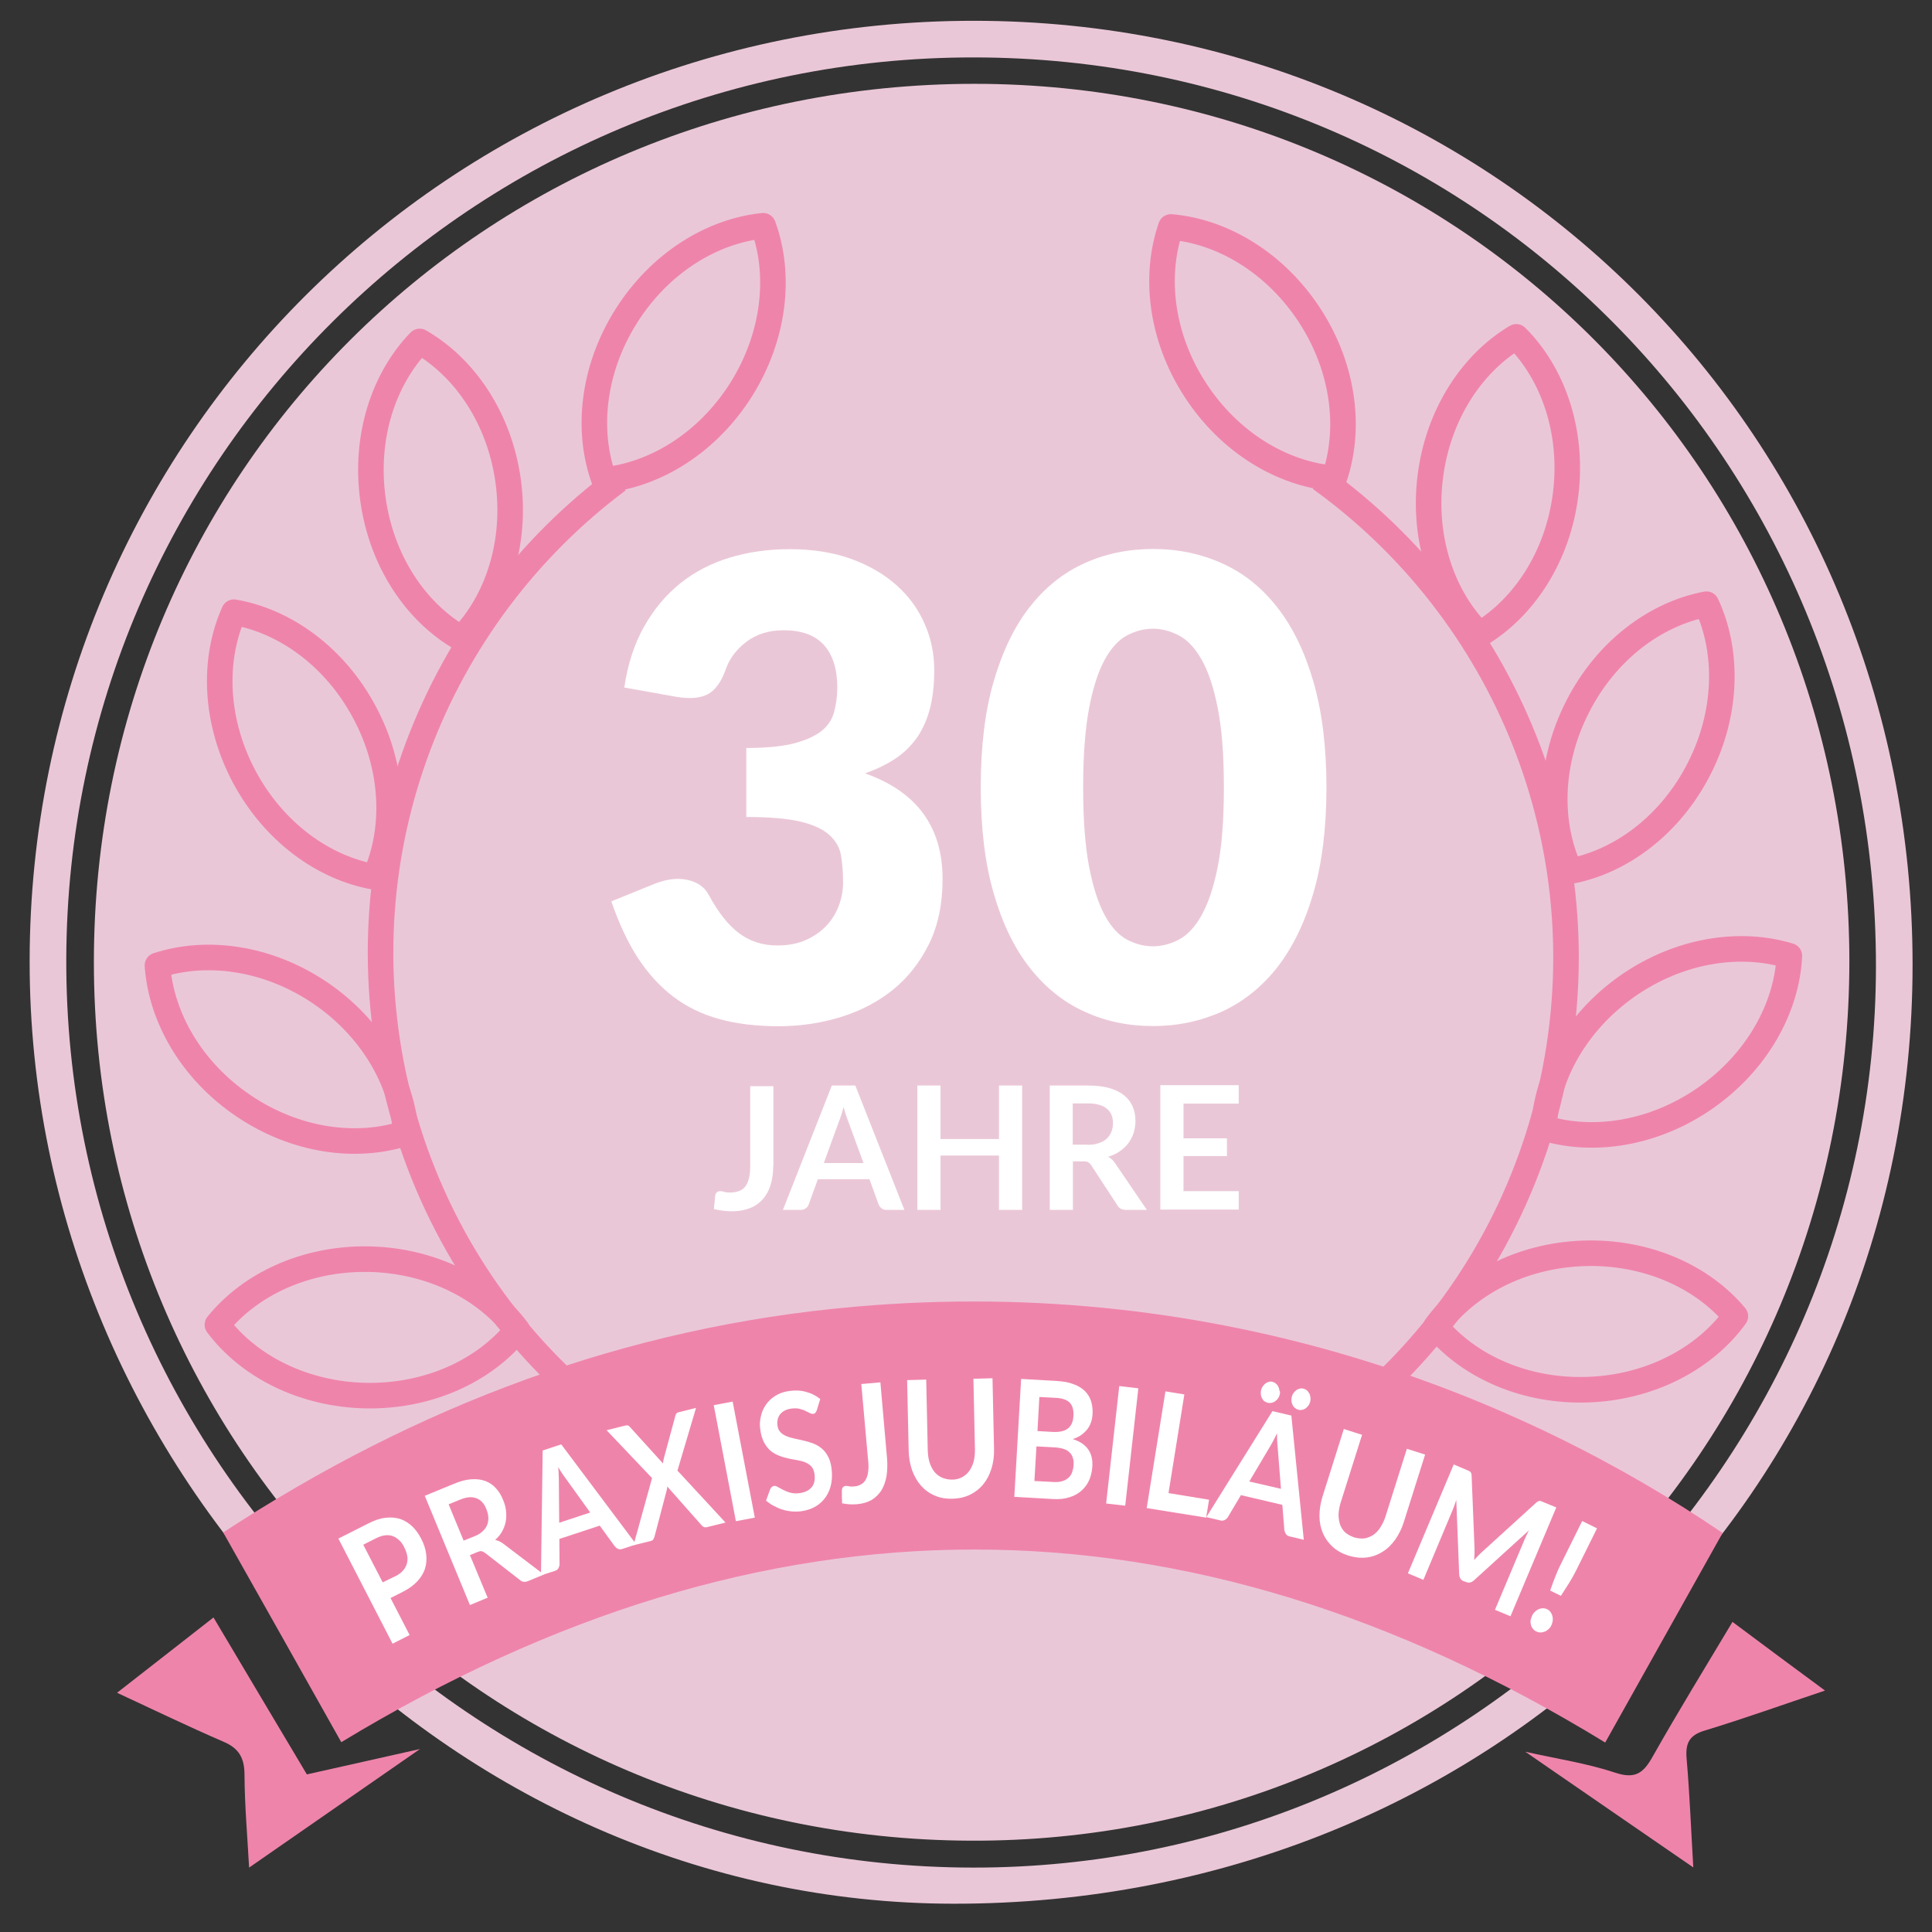
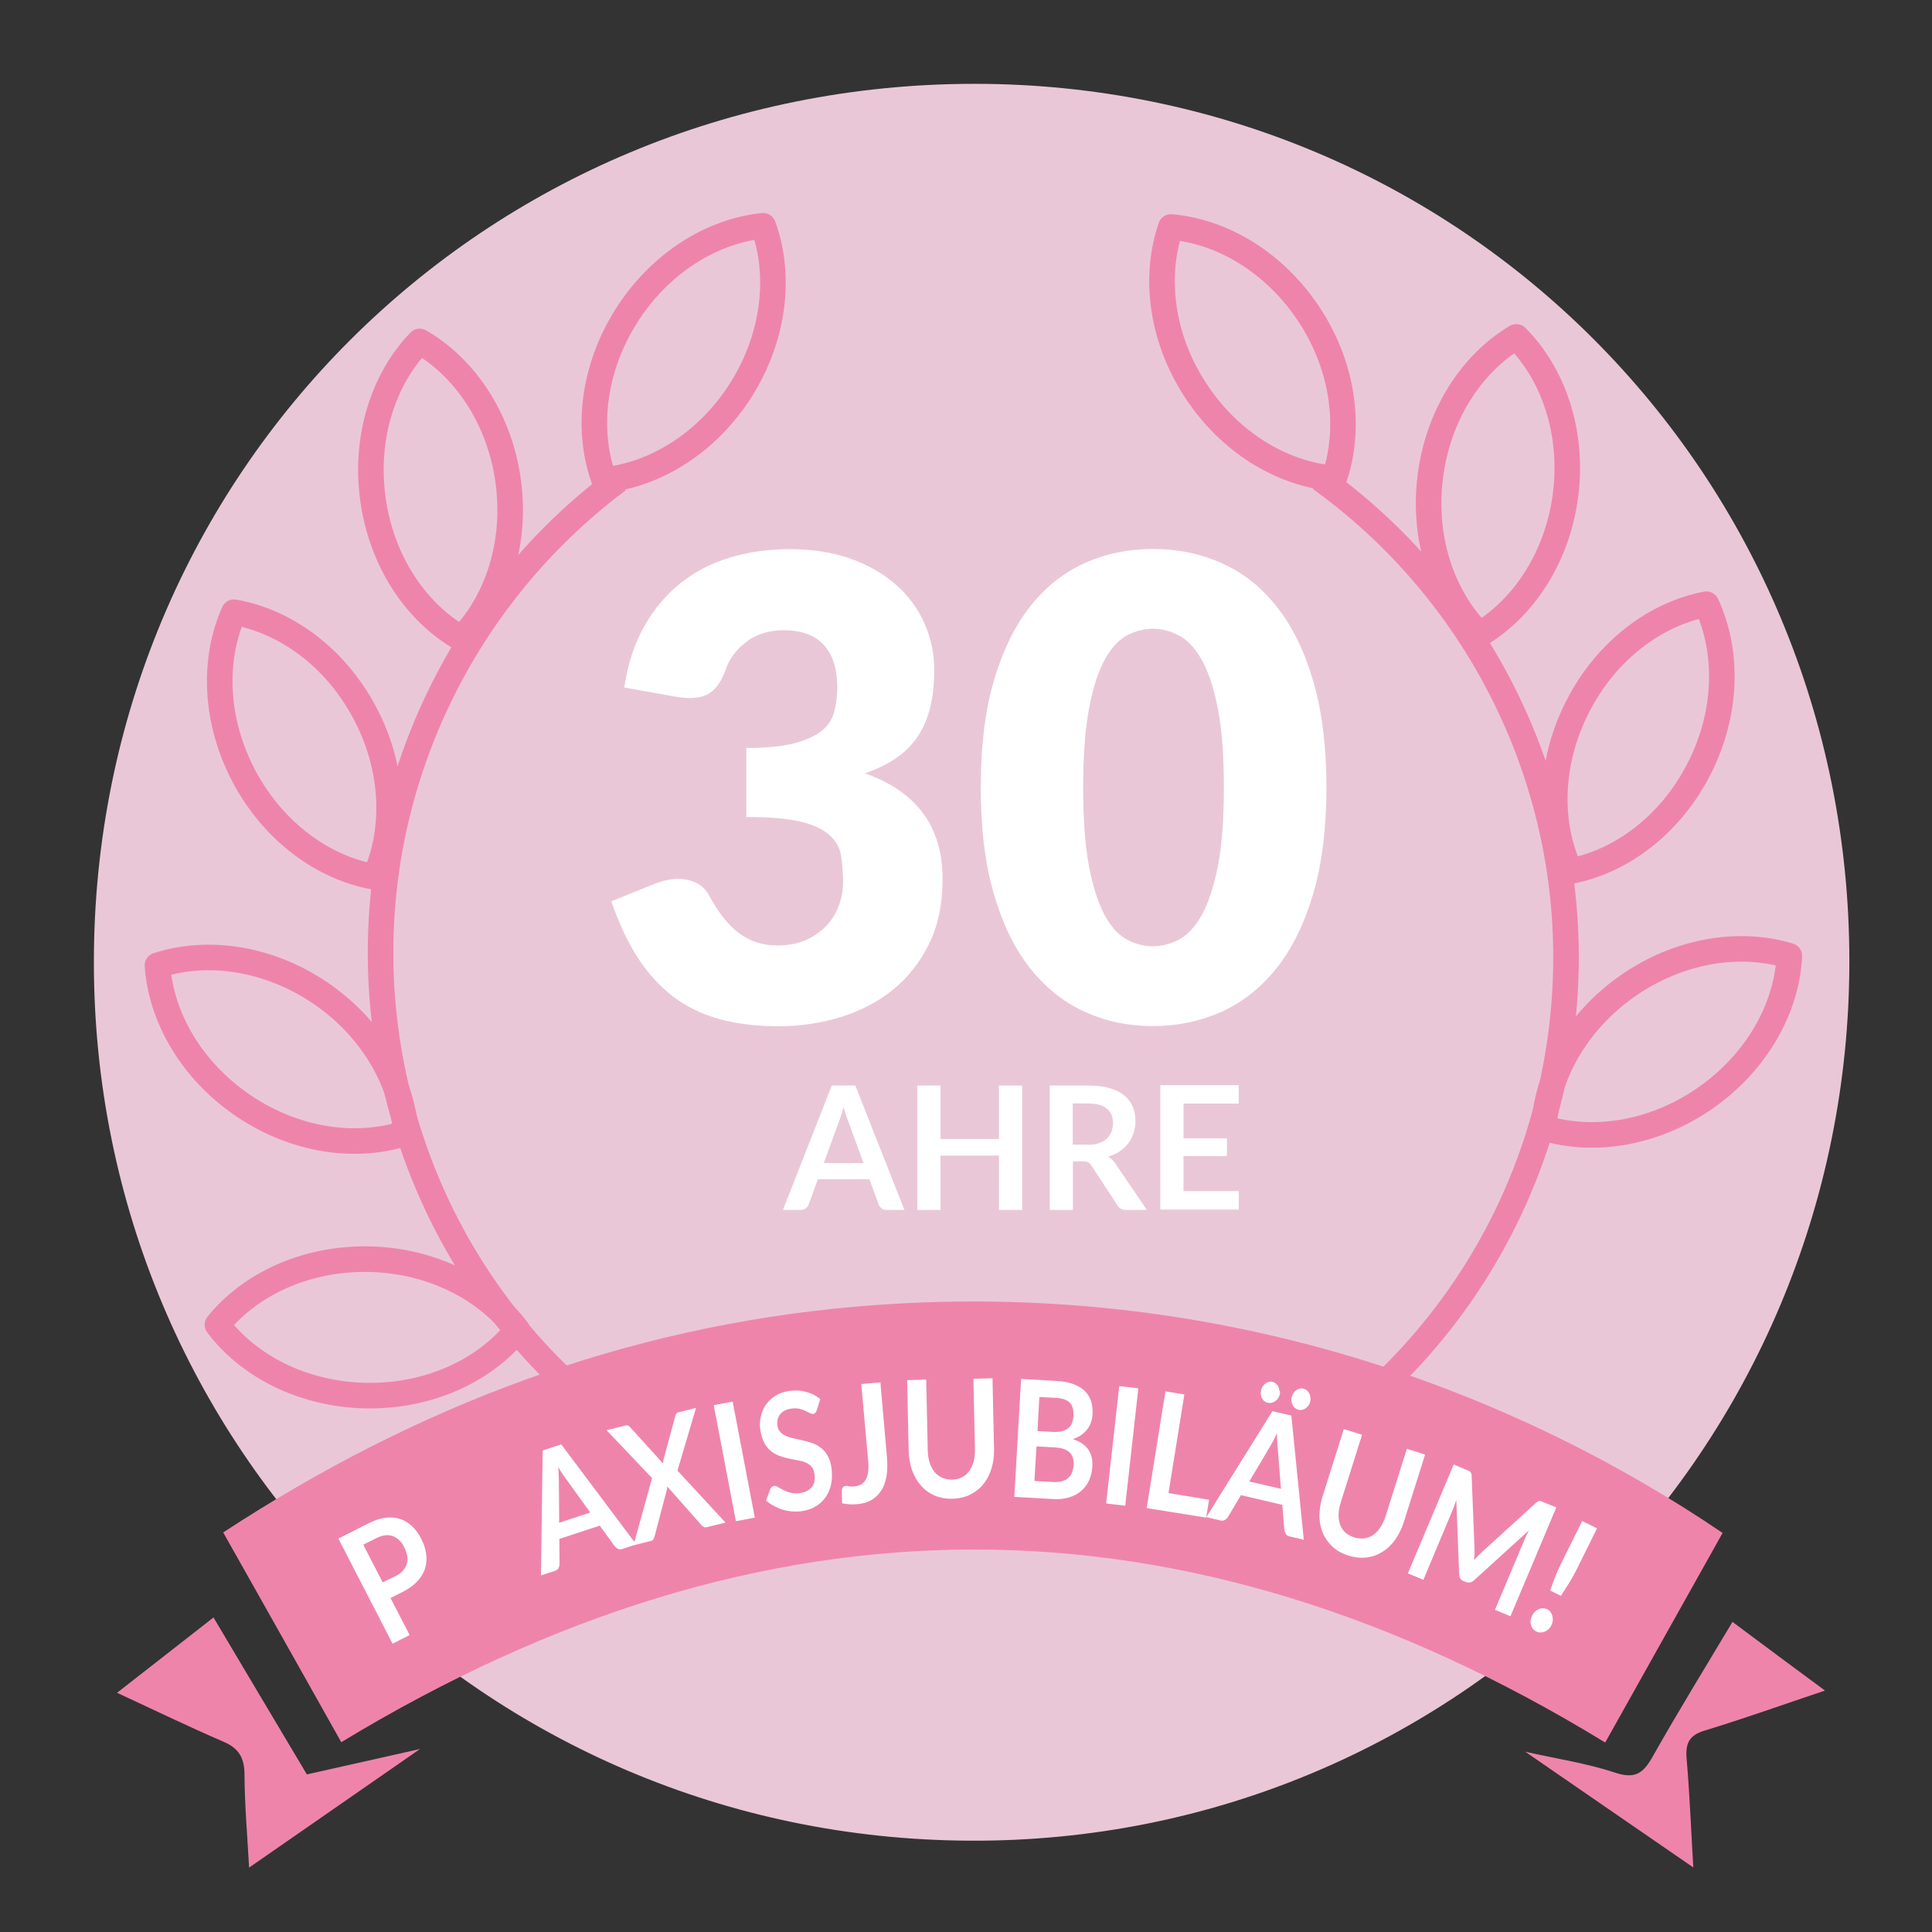
<svg xmlns="http://www.w3.org/2000/svg" version="1.1" id="Ebene_1" x="0px" y="0px" viewBox="0 0 113.39 113.39" style="enable-background:new 0 0 113.39 113.39;" xml:space="preserve">
  <rect x="0" y="0" width="113.39" height="113.39" fill="#333333" stroke="none" />
  <style type="text/css">
	.st0{fill:none;}
	.st1{fill:#EAC7D7;}
	.st2{fill:none;stroke:#EF84AB;stroke-width:1.5;stroke-linejoin:round;}
	.st3{fill:#EF84AB;}
	.st4{fill:#FFFFFF;}
</style>
  <g>
    <g>
      <path class="st0" d="M57.15,3.37c29.47,0.02,52.98,23.72,52.95,53.38c-0.03,29.08-23.91,52.9-53,52.87    C27.74,109.57,3.79,85.58,3.89,56.28C3.98,27.03,27.82,3.35,57.15,3.37z M57.18,4.92C28.43,4.93,5.51,27.8,5.51,56.46    c0,28.49,22.88,51.45,51.42,51.58c28.54,0.14,51.61-22.94,51.61-51.61C108.54,27.81,85.71,4.92,57.18,4.92z" />
-       <path class="st1" d="M57.16,1.22c30.71,0.01,55.1,24.54,55.09,55.41c-0.01,30.97-24.68,55.13-56.28,55.1    C26.43,111.71,1.71,86.49,1.74,56.4C1.76,25.8,26.46,1.21,57.16,1.22z M57.15,3.37C27.82,3.35,3.98,27.03,3.89,56.28    c-0.09,29.3,23.85,53.3,53.21,53.33c29.09,0.04,52.97-23.79,53-52.87C110.13,27.09,86.62,3.38,57.15,3.37z" />
      <path class="st1" d="M57.18,4.92c28.53-0.01,51.36,22.88,51.36,51.5c0,28.67-23.07,51.75-51.61,51.61    C28.39,107.91,5.5,84.95,5.51,56.46C5.51,27.8,28.43,4.93,57.18,4.92z M61.17,86.25c0.09,0,0.18-0.01,0.28-0.01" />
    </g>
    <g>
      <path class="st2" d="M36.27,28.18C25.6,36.15,20.04,49.92,23.23,63.73c3.29,14.26,14.95,24.4,28.6,26.46" />
      <path class="st2" d="M77.49,28.09c10.81,7.78,16.6,21.46,13.66,35.32C88.1,77.73,76.62,88.08,63.02,90.37" />
      <path class="st3" d="M101.1,89.97c-2.32,4.15-4.61,8.23-6.89,12.3c-24.71-15.12-49.34-15.08-74.18-0.02    c-2.24-3.98-4.55-8.1-6.93-12.31c11.32-7.42,23.59-12.07,37.09-13.25C71.9,74.79,89.49,82.08,101.1,89.97z" />
      <path class="st3" d="M12.53,94.93c1.91,3.21,3.7,6.23,5.48,9.21c2.21-0.49,4.31-0.97,6.64-1.49c-3.42,2.37-6.62,4.59-10.03,6.96    c-0.1-1.83-0.26-3.63-0.27-5.44c0-0.99-0.32-1.56-1.24-1.95c-2.04-0.88-4.04-1.85-6.24-2.87C8.76,97.88,10.58,96.45,12.53,94.93z" />
      <path class="st3" d="M107.11,99.22c-2.48,0.83-4.76,1.65-7.07,2.35c-0.93,0.28-1.13,0.78-1.05,1.67c0.18,2.09,0.26,4.18,0.39,6.36    c-3.34-2.3-6.53-4.49-9.86-6.79c1.87,0.42,3.62,0.68,5.28,1.23c1.2,0.4,1.67,0,2.21-0.97c1.48-2.62,3.05-5.17,4.67-7.88    C103.52,96.57,105.27,97.86,107.11,99.22z" />
      <path class="st2" d="M35.46,28.17c3.03-0.31,6.1-2.21,8.06-5.34c1.95-3.13,2.32-6.72,1.27-9.58c-3.03,0.31-6.1,2.21-8.06,5.34    C34.77,21.72,34.41,25.31,35.46,28.17z" />
      <path class="st2" d="M27.08,37.47c2.12-2.19,3.25-5.62,2.74-9.27c-0.51-3.65-2.54-6.64-5.19-8.16c-2.12,2.19-3.25,5.62-2.74,9.27    C22.4,32.97,24.43,35.95,27.08,37.47z" />
      <path class="st2" d="M22,51.47c1.25-2.78,1.14-6.39-0.6-9.65c-1.73-3.26-4.66-5.37-7.67-5.89c-1.25,2.79-1.13,6.39,0.6,9.65    C16.07,48.84,19,50.95,22,51.47z" />
      <path class="st2" d="M23.82,66.5c-0.21-3.04-2-6.18-5.05-8.24c-3.06-2.06-6.63-2.55-9.53-1.6c0.21,3.04,2,6.18,5.05,8.24    C17.35,66.97,20.92,67.45,23.82,66.5z" />
      <path class="st2" d="M30.36,78.06c-1.83-2.44-5.04-4.09-8.73-4.16c-3.69-0.06-6.95,1.47-8.87,3.85c1.83,2.44,5.04,4.09,8.73,4.16    C25.18,81.97,28.44,80.44,30.36,78.06z" />
      <path class="st2" d="M78.3,28.08c-3.04-0.26-6.14-2.1-8.15-5.2c-2.01-3.09-2.43-6.68-1.43-9.56c3.04,0.26,6.14,2.11,8.15,5.2    C78.88,21.61,79.3,25.19,78.3,28.08z" />
      <path class="st2" d="M86.84,37.23c-2.16-2.15-3.35-5.56-2.9-9.22c0.45-3.66,2.43-6.68,5.05-8.24c2.16,2.15,3.35,5.56,2.9,9.22    C91.44,32.64,89.46,35.66,86.84,37.23z" />
      <path class="st2" d="M92.16,51.13c-1.3-2.76-1.25-6.37,0.43-9.65c1.67-3.29,4.56-5.45,7.56-6.02c1.29,2.76,1.25,6.37-0.43,9.66    C98.05,48.4,95.16,50.56,92.16,51.13z" />
      <path class="st2" d="M90.61,66.2c0.15-3.05,1.89-6.21,4.91-8.33c3.02-2.11,6.59-2.66,9.5-1.77c-0.15,3.05-1.89,6.21-4.91,8.33    C97.09,66.54,93.52,67.09,90.61,66.2z" />
-       <path class="st2" d="M84.27,77.87c1.79-2.47,4.97-4.18,8.65-4.31c3.68-0.13,6.98,1.35,8.93,3.69c-1.79,2.47-4.97,4.18-8.65,4.31    C89.52,81.69,86.23,80.21,84.27,77.87z" />
    </g>
    <g>
      <g>
        <path class="st0" d="M22.61,96.78c0,0,39.97-25.01,83,8.72" />
        <path class="st4" d="M21.62,89.41c0.36-0.18,0.69-0.3,1.01-0.33c0.31-0.04,0.6-0.01,0.86,0.07c0.26,0.09,0.49,0.23,0.7,0.43     c0.21,0.2,0.38,0.44,0.53,0.73c0.16,0.3,0.25,0.59,0.29,0.89s0.02,0.57-0.06,0.84c-0.08,0.27-0.23,0.52-0.44,0.75     c-0.21,0.23-0.49,0.44-0.84,0.62l-0.75,0.38l1.12,2.17l-1,0.51l-3.18-6.17L21.62,89.41z M23.22,92.5     c0.18-0.09,0.33-0.2,0.44-0.33c0.11-0.12,0.18-0.26,0.22-0.4c0.04-0.14,0.05-0.3,0.02-0.46c-0.03-0.16-0.09-0.33-0.18-0.51     c-0.08-0.17-0.18-0.3-0.3-0.41c-0.11-0.11-0.24-0.19-0.38-0.24c-0.14-0.05-0.29-0.06-0.45-0.04c-0.16,0.02-0.33,0.08-0.52,0.17     l-0.75,0.38l1.14,2.21L23.22,92.5z" />
-         <path class="st4" d="M31.92,92.41l-0.94,0.39c-0.18,0.07-0.34,0.05-0.48-0.08l-2.02-1.57c-0.08-0.06-0.15-0.09-0.21-0.11     c-0.07-0.01-0.15,0.01-0.25,0.05l-0.44,0.18l1.04,2.5l-1.04,0.43l-2.65-6.41l1.7-0.7c0.38-0.16,0.72-0.25,1.03-0.27     c0.31-0.02,0.58,0.01,0.82,0.1c0.24,0.09,0.45,0.23,0.62,0.42c0.18,0.19,0.32,0.42,0.43,0.7c0.09,0.21,0.15,0.43,0.17,0.65     c0.02,0.21,0.02,0.42-0.02,0.62c-0.04,0.2-0.11,0.39-0.21,0.57c-0.1,0.18-0.24,0.35-0.41,0.5c0.08,0.02,0.17,0.04,0.25,0.08     c0.08,0.04,0.16,0.09,0.24,0.15L31.92,92.41z M27.86,90.16c0.2-0.08,0.35-0.18,0.48-0.3c0.12-0.12,0.21-0.24,0.26-0.38     c0.05-0.14,0.07-0.29,0.06-0.44c-0.01-0.16-0.05-0.31-0.12-0.48c-0.13-0.33-0.33-0.54-0.59-0.63c-0.26-0.1-0.58-0.07-0.96,0.09     l-0.66,0.27l0.88,2.13L27.86,90.16z" />
        <path class="st4" d="M37.34,90.64l-0.82,0.27c-0.09,0.03-0.18,0.03-0.25-0.01c-0.08-0.03-0.14-0.09-0.2-0.16l-0.87-1.2     l-2.37,0.78l0.01,1.48c0,0.08-0.02,0.15-0.06,0.23c-0.04,0.08-0.11,0.13-0.2,0.16l-0.83,0.27l0.1-7.33l1.09-0.36L37.34,90.64z      M34.64,88.77l-1.41-1.96c-0.07-0.09-0.14-0.19-0.22-0.31c-0.08-0.12-0.17-0.25-0.25-0.4c0.02,0.17,0.03,0.32,0.03,0.47     c0.01,0.15,0.01,0.28,0.01,0.39l0.02,2.41L34.64,88.77z" />
        <path class="st4" d="M42.58,89.36l-1.09,0.27c-0.08,0.02-0.14,0.01-0.2-0.02c-0.06-0.03-0.1-0.07-0.14-0.12l-1.99-2.25     c0,0.08-0.01,0.16-0.03,0.22l-0.71,2.7c-0.02,0.06-0.04,0.12-0.07,0.17c-0.03,0.06-0.08,0.09-0.15,0.11l-1.02,0.25l1.09-3.94     l-2.67-2.81l1.08-0.27c0.08-0.02,0.13-0.02,0.17-0.01c0.04,0.01,0.08,0.05,0.12,0.09l1.94,2.14c0.01-0.08,0.02-0.17,0.04-0.26     l0.68-2.51c0.01-0.07,0.04-0.12,0.06-0.15c0.03-0.04,0.07-0.06,0.12-0.08l1.04-0.26l-1.09,3.68L42.58,89.36z" />
        <path class="st4" d="M44.3,89.07l-1.11,0.21l-1.3-6.81L43,82.26L44.3,89.07z" />
        <path class="st4" d="M47.94,82.76c-0.02,0.07-0.05,0.12-0.09,0.16c-0.03,0.04-0.08,0.06-0.13,0.06c-0.06,0.01-0.12-0.01-0.2-0.05     c-0.07-0.04-0.16-0.08-0.26-0.13c-0.1-0.05-0.22-0.08-0.35-0.12c-0.13-0.03-0.28-0.03-0.46-0.01c-0.15,0.02-0.29,0.06-0.4,0.12     c-0.11,0.06-0.2,0.13-0.27,0.22c-0.07,0.09-0.11,0.19-0.14,0.3c-0.02,0.11-0.03,0.23-0.01,0.36c0.02,0.16,0.08,0.29,0.18,0.39     c0.09,0.1,0.21,0.17,0.35,0.23c0.14,0.06,0.3,0.1,0.47,0.14c0.17,0.04,0.35,0.08,0.54,0.12c0.18,0.04,0.36,0.1,0.54,0.16     c0.18,0.07,0.34,0.16,0.49,0.28c0.15,0.12,0.28,0.27,0.38,0.46c0.11,0.19,0.18,0.42,0.22,0.71c0.04,0.31,0.04,0.61-0.01,0.89     c-0.05,0.28-0.15,0.54-0.3,0.77c-0.15,0.23-0.34,0.42-0.58,0.57c-0.24,0.15-0.52,0.25-0.85,0.3c-0.19,0.03-0.38,0.03-0.57,0.02     c-0.19-0.02-0.38-0.05-0.56-0.11c-0.18-0.05-0.35-0.13-0.52-0.22c-0.17-0.09-0.31-0.19-0.45-0.31l0.24-0.66     c0.02-0.05,0.05-0.09,0.09-0.13c0.04-0.04,0.08-0.06,0.13-0.07c0.07-0.01,0.15,0.01,0.24,0.07c0.09,0.05,0.2,0.11,0.32,0.17     c0.12,0.06,0.26,0.12,0.42,0.16c0.16,0.04,0.34,0.05,0.55,0.02c0.32-0.05,0.55-0.17,0.7-0.36s0.2-0.46,0.15-0.78     c-0.03-0.18-0.09-0.32-0.18-0.42s-0.21-0.18-0.35-0.24c-0.14-0.06-0.3-0.1-0.47-0.13c-0.17-0.03-0.35-0.06-0.53-0.1     c-0.18-0.04-0.36-0.09-0.54-0.16c-0.18-0.07-0.34-0.16-0.49-0.28c-0.15-0.12-0.28-0.29-0.39-0.49c-0.11-0.2-0.19-0.46-0.23-0.77     c-0.04-0.25-0.03-0.5,0.03-0.75c0.05-0.25,0.15-0.48,0.29-0.69c0.14-0.21,0.32-0.38,0.55-0.53c0.23-0.15,0.5-0.24,0.81-0.29     c0.35-0.05,0.69-0.04,1,0.05c0.32,0.08,0.59,0.22,0.84,0.42L47.94,82.76z" />
        <path class="st4" d="M52.06,85.58c0.03,0.39,0.02,0.74-0.03,1.06c-0.06,0.32-0.16,0.6-0.3,0.83c-0.15,0.23-0.34,0.42-0.57,0.56     c-0.24,0.14-0.52,0.22-0.84,0.25c-0.15,0.01-0.3,0.02-0.44,0.01c-0.15-0.01-0.3-0.03-0.46-0.06c0-0.13,0-0.26-0.01-0.38     c0-0.13,0-0.26,0-0.38c0-0.07,0.02-0.13,0.06-0.18c0.04-0.05,0.09-0.07,0.17-0.08c0.05,0,0.11,0,0.19,0.02     c0.08,0.02,0.18,0.02,0.29,0.01c0.16-0.01,0.3-0.05,0.41-0.12c0.12-0.06,0.21-0.16,0.28-0.28c0.07-0.12,0.12-0.28,0.14-0.46     c0.03-0.19,0.03-0.41,0-0.67l-0.4-4.48l1.12-0.1L52.06,85.58z" />
        <path class="st4" d="M55.88,86.84c0.22,0,0.41-0.05,0.58-0.14c0.17-0.09,0.31-0.21,0.42-0.36c0.11-0.15,0.2-0.34,0.26-0.55     c0.06-0.22,0.08-0.46,0.08-0.72l-0.09-4.15l1.12-0.03l0.09,4.15c0.01,0.41-0.04,0.79-0.15,1.15s-0.27,0.66-0.48,0.92     c-0.21,0.26-0.47,0.46-0.77,0.61c-0.3,0.15-0.65,0.23-1.04,0.24c-0.39,0.01-0.74-0.05-1.05-0.19c-0.31-0.13-0.58-0.33-0.8-0.58     c-0.22-0.25-0.39-0.55-0.52-0.9c-0.12-0.35-0.19-0.73-0.2-1.14L53.24,81l1.12-0.03l0.09,4.15c0.01,0.26,0.04,0.5,0.11,0.72     c0.07,0.21,0.16,0.39,0.28,0.54c0.12,0.15,0.27,0.26,0.44,0.34C55.47,86.8,55.66,86.84,55.88,86.84z" />
        <path class="st4" d="M62.01,81.05c0.39,0.02,0.73,0.08,1,0.19c0.28,0.1,0.5,0.24,0.67,0.41c0.17,0.17,0.29,0.37,0.36,0.6     c0.07,0.23,0.1,0.49,0.08,0.77c-0.01,0.16-0.04,0.32-0.09,0.46c-0.05,0.15-0.12,0.28-0.22,0.41c-0.1,0.12-0.21,0.23-0.35,0.33     c-0.14,0.1-0.31,0.18-0.5,0.24c0.82,0.26,1.2,0.8,1.15,1.61c-0.02,0.29-0.08,0.56-0.19,0.81s-0.27,0.45-0.46,0.62     c-0.2,0.17-0.43,0.3-0.71,0.38c-0.28,0.09-0.59,0.12-0.94,0.1l-2.28-0.13l0.4-6.92L62.01,81.05z M61.85,86.98     c0.21,0.01,0.38-0.01,0.53-0.06c0.15-0.05,0.26-0.12,0.35-0.21c0.09-0.09,0.16-0.2,0.2-0.32s0.07-0.26,0.08-0.4     c0.01-0.15,0-0.29-0.04-0.41c-0.03-0.12-0.09-0.23-0.18-0.32c-0.08-0.09-0.2-0.16-0.33-0.21c-0.14-0.05-0.3-0.08-0.5-0.1     l-1.13-0.06l-0.12,2.03L61.85,86.98z M61,81.99l-0.11,2l0.89,0.05c0.38,0.02,0.68-0.04,0.88-0.19c0.21-0.15,0.32-0.4,0.34-0.74     c0.02-0.36-0.05-0.62-0.22-0.79s-0.44-0.26-0.82-0.28L61,81.99z" />
        <path class="st4" d="M66.04,88.37l-1.12-0.13l0.77-6.89l1.12,0.13L66.04,88.37z" />
        <path class="st4" d="M70.96,88.02l-0.17,1.05l-3.49-0.56l1.1-6.85l1.11,0.18l-0.93,5.79L70.96,88.02z" />
        <path class="st4" d="M76.52,90.37l-0.84-0.2c-0.1-0.02-0.17-0.07-0.21-0.14s-0.08-0.15-0.09-0.23l-0.12-1.48l-2.43-0.57     l-0.76,1.28c-0.04,0.07-0.1,0.12-0.17,0.17c-0.08,0.04-0.16,0.06-0.25,0.04l-0.85-0.2l3.88-6.22l1.11,0.26L76.52,90.37z      M75.18,87.38l-0.19-2.41c-0.01-0.11-0.02-0.23-0.03-0.38c-0.01-0.15-0.01-0.3-0.01-0.47c-0.07,0.15-0.14,0.29-0.21,0.42     c-0.07,0.13-0.13,0.24-0.19,0.34l-1.23,2.07L75.18,87.38z M75.11,81.84c-0.02,0.08-0.05,0.16-0.1,0.23s-0.1,0.12-0.17,0.17     c-0.06,0.04-0.13,0.08-0.21,0.09c-0.07,0.02-0.15,0.01-0.23,0c-0.07-0.02-0.13-0.05-0.19-0.09s-0.1-0.1-0.14-0.17     c-0.04-0.07-0.06-0.14-0.07-0.22s-0.01-0.16,0.01-0.25c0.02-0.08,0.05-0.16,0.1-0.23s0.1-0.13,0.16-0.17     c0.06-0.05,0.13-0.08,0.2-0.1c0.07-0.02,0.14-0.02,0.21,0c0.08,0.02,0.14,0.05,0.2,0.1c0.06,0.05,0.11,0.11,0.14,0.18     c0.04,0.07,0.06,0.15,0.07,0.23C75.14,81.67,75.13,81.76,75.11,81.84z M76.9,82.25c-0.02,0.08-0.05,0.16-0.1,0.23     c-0.05,0.07-0.1,0.12-0.16,0.17c-0.06,0.04-0.13,0.08-0.21,0.09c-0.07,0.02-0.15,0.02-0.22,0c-0.08-0.02-0.14-0.05-0.2-0.1     c-0.06-0.05-0.11-0.1-0.14-0.17c-0.04-0.07-0.06-0.14-0.07-0.22c-0.01-0.08-0.01-0.16,0.01-0.25c0.02-0.08,0.05-0.16,0.1-0.23     c0.05-0.07,0.1-0.13,0.16-0.17c0.06-0.05,0.13-0.08,0.21-0.1c0.07-0.02,0.15-0.02,0.22,0c0.07,0.02,0.14,0.05,0.2,0.1     c0.06,0.05,0.1,0.11,0.14,0.18s0.06,0.15,0.07,0.23C76.92,82.09,76.92,82.17,76.9,82.25z" />
        <path class="st4" d="M79.48,90.23c0.21,0.06,0.41,0.08,0.59,0.06c0.19-0.03,0.36-0.1,0.52-0.2c0.16-0.11,0.3-0.25,0.42-0.44     s0.23-0.4,0.31-0.66l1.25-3.96l1.07,0.34l-1.25,3.96c-0.12,0.39-0.3,0.74-0.51,1.04c-0.22,0.3-0.46,0.54-0.75,0.71     c-0.28,0.18-0.59,0.29-0.93,0.33c-0.34,0.04-0.69,0-1.06-0.11c-0.37-0.12-0.68-0.29-0.93-0.52c-0.25-0.23-0.44-0.5-0.57-0.8     c-0.13-0.31-0.2-0.64-0.2-1.01c0-0.37,0.06-0.75,0.18-1.14l1.25-3.96l1.07,0.34l-1.25,3.96c-0.08,0.25-0.12,0.49-0.13,0.71     c0,0.22,0.03,0.42,0.09,0.6c0.07,0.18,0.17,0.34,0.31,0.47C79.1,90.06,79.27,90.16,79.48,90.23z" />
        <path class="st4" d="M91.34,88.47l-2.69,6.39l-0.91-0.38l1.74-4.13c0.07-0.16,0.15-0.34,0.25-0.53l-3.21,2.92     c-0.15,0.14-0.31,0.18-0.47,0.11L85.9,92.8c-0.17-0.07-0.25-0.21-0.26-0.41l-0.17-4.36c-0.03,0.1-0.07,0.2-0.1,0.3     c-0.03,0.1-0.07,0.18-0.1,0.26l-1.73,4.13l-0.91-0.38l2.69-6.39l0.78,0.33c0.04,0.02,0.08,0.04,0.12,0.05     c0.03,0.02,0.06,0.04,0.08,0.06c0.02,0.02,0.04,0.05,0.05,0.09c0.01,0.04,0.02,0.08,0.02,0.13l0.17,4.25c0,0.11,0,0.23,0,0.34     c-0.01,0.12-0.01,0.24-0.02,0.36c0.08-0.09,0.16-0.18,0.25-0.27c0.08-0.08,0.16-0.17,0.25-0.24l3.13-2.85     c0.04-0.04,0.08-0.06,0.11-0.08c0.04-0.02,0.07-0.03,0.1-0.03c0.03,0,0.06,0,0.1,0.02c0.03,0.01,0.08,0.03,0.12,0.05L91.34,88.47     z" />
        <path class="st4" d="M89.92,94.82c0.04-0.09,0.1-0.17,0.17-0.23c0.07-0.07,0.14-0.11,0.22-0.15c0.08-0.03,0.16-0.05,0.25-0.05     c0.09,0,0.17,0.02,0.25,0.06c0.08,0.04,0.14,0.09,0.19,0.16c0.05,0.07,0.09,0.15,0.11,0.23c0.02,0.08,0.03,0.17,0.02,0.27     s-0.04,0.19-0.08,0.28c-0.04,0.09-0.1,0.17-0.17,0.23c-0.07,0.06-0.14,0.11-0.22,0.14c-0.08,0.03-0.16,0.05-0.25,0.05     c-0.09,0-0.17-0.02-0.25-0.06c-0.08-0.04-0.14-0.09-0.2-0.16c-0.05-0.07-0.09-0.14-0.11-0.23c-0.02-0.08-0.03-0.17-0.02-0.26     C89.85,95.01,89.88,94.92,89.92,94.82z M93.73,89.7l-1.22,2.46c-0.13,0.26-0.27,0.51-0.42,0.75c-0.15,0.24-0.31,0.49-0.48,0.75     l-0.63-0.31c0.1-0.3,0.21-0.58,0.31-0.84s0.22-0.52,0.35-0.78l1.22-2.46L93.73,89.7z" />
      </g>
      <g>
        <rect x="41.25" y="63.51" class="st0" width="32.37" height="23.9" />
-         <path class="st4" d="M45.38,68.42c0,0.41-0.05,0.78-0.15,1.11c-0.1,0.33-0.25,0.61-0.45,0.84c-0.2,0.23-0.45,0.41-0.75,0.53     c-0.3,0.12-0.65,0.19-1.04,0.19c-0.18,0-0.36-0.01-0.54-0.03c-0.17-0.02-0.36-0.06-0.55-0.1c0.01-0.13,0.02-0.27,0.04-0.4     c0.01-0.13,0.02-0.27,0.04-0.4c0.01-0.07,0.04-0.13,0.09-0.18c0.05-0.05,0.12-0.07,0.21-0.07c0.06,0,0.13,0.01,0.22,0.04     s0.21,0.04,0.35,0.04c0.19,0,0.36-0.03,0.51-0.08c0.15-0.06,0.27-0.14,0.37-0.26c0.1-0.12,0.17-0.28,0.22-0.47     c0.05-0.19,0.08-0.43,0.08-0.7v-4.73h1.36V68.42z" />
        <path class="st4" d="M53.08,71.01h-1.05c-0.12,0-0.21-0.03-0.29-0.09c-0.07-0.06-0.13-0.13-0.17-0.22l-0.54-1.49H48l-0.54,1.49     c-0.03,0.08-0.08,0.15-0.16,0.21c-0.08,0.06-0.17,0.1-0.29,0.1h-1.06l2.87-7.3h1.38L53.08,71.01z M50.68,68.26l-0.89-2.43     c-0.04-0.11-0.09-0.24-0.14-0.38c-0.05-0.15-0.09-0.31-0.14-0.48c-0.04,0.17-0.09,0.33-0.14,0.48c-0.05,0.15-0.09,0.28-0.14,0.39     l-0.88,2.42H50.68z" />
        <path class="st4" d="M59.99,63.71v7.3h-1.36v-3.19H55.2v3.19h-1.36v-7.3h1.36v3.14h3.43v-3.14H59.99z" />
        <path class="st4" d="M67.31,71.01h-1.23c-0.23,0-0.4-0.09-0.5-0.27l-1.53-2.34c-0.06-0.09-0.12-0.15-0.19-0.19     c-0.07-0.04-0.17-0.05-0.31-0.05h-0.58v2.85h-1.36v-7.3h2.23c0.49,0,0.92,0.05,1.27,0.15c0.35,0.1,0.65,0.25,0.87,0.43     c0.23,0.19,0.39,0.41,0.5,0.66c0.11,0.26,0.16,0.54,0.16,0.85c0,0.25-0.04,0.48-0.11,0.7c-0.07,0.22-0.18,0.42-0.31,0.6     c-0.14,0.18-0.3,0.33-0.5,0.47s-0.43,0.24-0.68,0.32c0.09,0.05,0.17,0.11,0.24,0.18c0.07,0.07,0.14,0.15,0.2,0.25L67.31,71.01z      M63.82,67.19c0.26,0,0.48-0.03,0.67-0.1c0.19-0.06,0.35-0.15,0.47-0.27c0.12-0.11,0.21-0.25,0.27-0.4     c0.06-0.15,0.09-0.32,0.09-0.51c0-0.37-0.12-0.65-0.37-0.85c-0.24-0.2-0.62-0.3-1.12-0.3h-0.87v2.42H63.82z" />
        <path class="st4" d="M69.46,64.79v2.02h2.55v1.04h-2.55v2.06h3.24v1.08h-4.6v-7.3h4.6v1.08H69.46z" />
      </g>
      <g>
        <rect x="32.04" y="31.74" class="st0" width="49.51" height="28.5" />
        <path class="st4" d="M36.64,40.35c0.2-1.37,0.59-2.56,1.16-3.57c0.57-1.02,1.28-1.86,2.12-2.54c0.85-0.68,1.81-1.18,2.9-1.51     c1.09-0.33,2.26-0.5,3.52-0.5c1.35,0,2.56,0.19,3.61,0.57c1.05,0.38,1.94,0.9,2.67,1.55s1.28,1.41,1.65,2.27     c0.38,0.86,0.56,1.76,0.56,2.72c0,0.86-0.09,1.63-0.26,2.28c-0.18,0.66-0.44,1.23-0.78,1.71c-0.35,0.48-0.77,0.89-1.28,1.22     c-0.51,0.33-1.09,0.61-1.74,0.84c3.03,1.07,4.55,3.13,4.55,6.2c0,1.45-0.26,2.72-0.79,3.8c-0.53,1.08-1.23,1.97-2.11,2.69     c-0.88,0.71-1.91,1.25-3.07,1.61c-1.17,0.36-2.38,0.54-3.65,0.54c-1.3,0-2.46-0.14-3.48-0.42c-1.02-0.28-1.92-0.72-2.71-1.32     c-0.79-0.6-1.48-1.36-2.08-2.28c-0.6-0.93-1.11-2.03-1.55-3.31l2.59-1.05c0.68-0.26,1.3-0.33,1.88-0.21     c0.58,0.13,0.99,0.41,1.24,0.87c0.56,1.04,1.16,1.8,1.8,2.27c0.63,0.47,1.38,0.71,2.23,0.71c0.65,0,1.22-0.11,1.7-0.33     c0.48-0.22,0.88-0.5,1.2-0.85c0.32-0.34,0.56-0.74,0.72-1.18c0.16-0.44,0.24-0.88,0.24-1.33c0-0.59-0.04-1.12-0.12-1.59     c-0.08-0.47-0.31-0.87-0.69-1.21s-0.94-0.6-1.7-0.78c-0.76-0.18-1.81-0.27-3.17-0.27V43.9c1.14,0,2.06-0.09,2.76-0.26     c0.7-0.18,1.24-0.42,1.63-0.72s0.64-0.68,0.76-1.12c0.12-0.44,0.19-0.92,0.19-1.45c0-1.08-0.26-1.91-0.78-2.49     c-0.52-0.58-1.31-0.87-2.38-0.87c-0.86,0-1.59,0.23-2.19,0.69c-0.6,0.46-1.01,1.02-1.23,1.7c-0.26,0.69-0.61,1.15-1.03,1.37     s-1.03,0.28-1.82,0.15L36.64,40.35z" />
        <path class="st4" d="M77.85,46.21c0,2.39-0.26,4.47-0.77,6.22c-0.51,1.75-1.23,3.21-2.13,4.36c-0.91,1.15-1.99,2.01-3.23,2.58     c-1.25,0.56-2.6,0.85-4.05,0.85c-1.45,0-2.8-0.28-4.03-0.85c-1.23-0.56-2.3-1.42-3.21-2.58c-0.9-1.15-1.61-2.61-2.11-4.36     c-0.51-1.75-0.76-3.83-0.76-6.22s0.25-4.47,0.76-6.22c0.51-1.75,1.21-3.21,2.11-4.36c0.9-1.15,1.97-2.01,3.21-2.57     c1.23-0.56,2.58-0.84,4.03-0.84c1.46,0,2.8,0.28,4.05,0.84c1.25,0.56,2.32,1.41,3.23,2.57c0.91,1.15,1.62,2.61,2.13,4.36     C77.59,41.75,77.85,43.82,77.85,46.21z M71.83,46.21c0-1.89-0.12-3.44-0.36-4.65c-0.24-1.21-0.55-2.16-0.95-2.85     c-0.39-0.69-0.84-1.16-1.34-1.42c-0.5-0.26-1.01-0.39-1.52-0.39s-1.02,0.13-1.51,0.39c-0.49,0.26-0.93,0.73-1.31,1.42     c-0.38,0.69-0.69,1.64-0.92,2.85c-0.23,1.21-0.35,2.76-0.35,4.65c0,1.91,0.12,3.46,0.35,4.66c0.23,1.2,0.54,2.15,0.92,2.85     c0.38,0.7,0.82,1.17,1.31,1.43c0.5,0.26,1,0.39,1.51,0.39s1.02-0.13,1.52-0.39s0.95-0.73,1.34-1.43c0.39-0.7,0.71-1.64,0.95-2.85     C71.71,49.67,71.83,48.12,71.83,46.21z" />
      </g>
    </g>
  </g>
  <g>
</g>
  <g>
</g>
  <g>
</g>
  <g>
</g>
  <g>
</g>
  <g>
</g>
</svg>